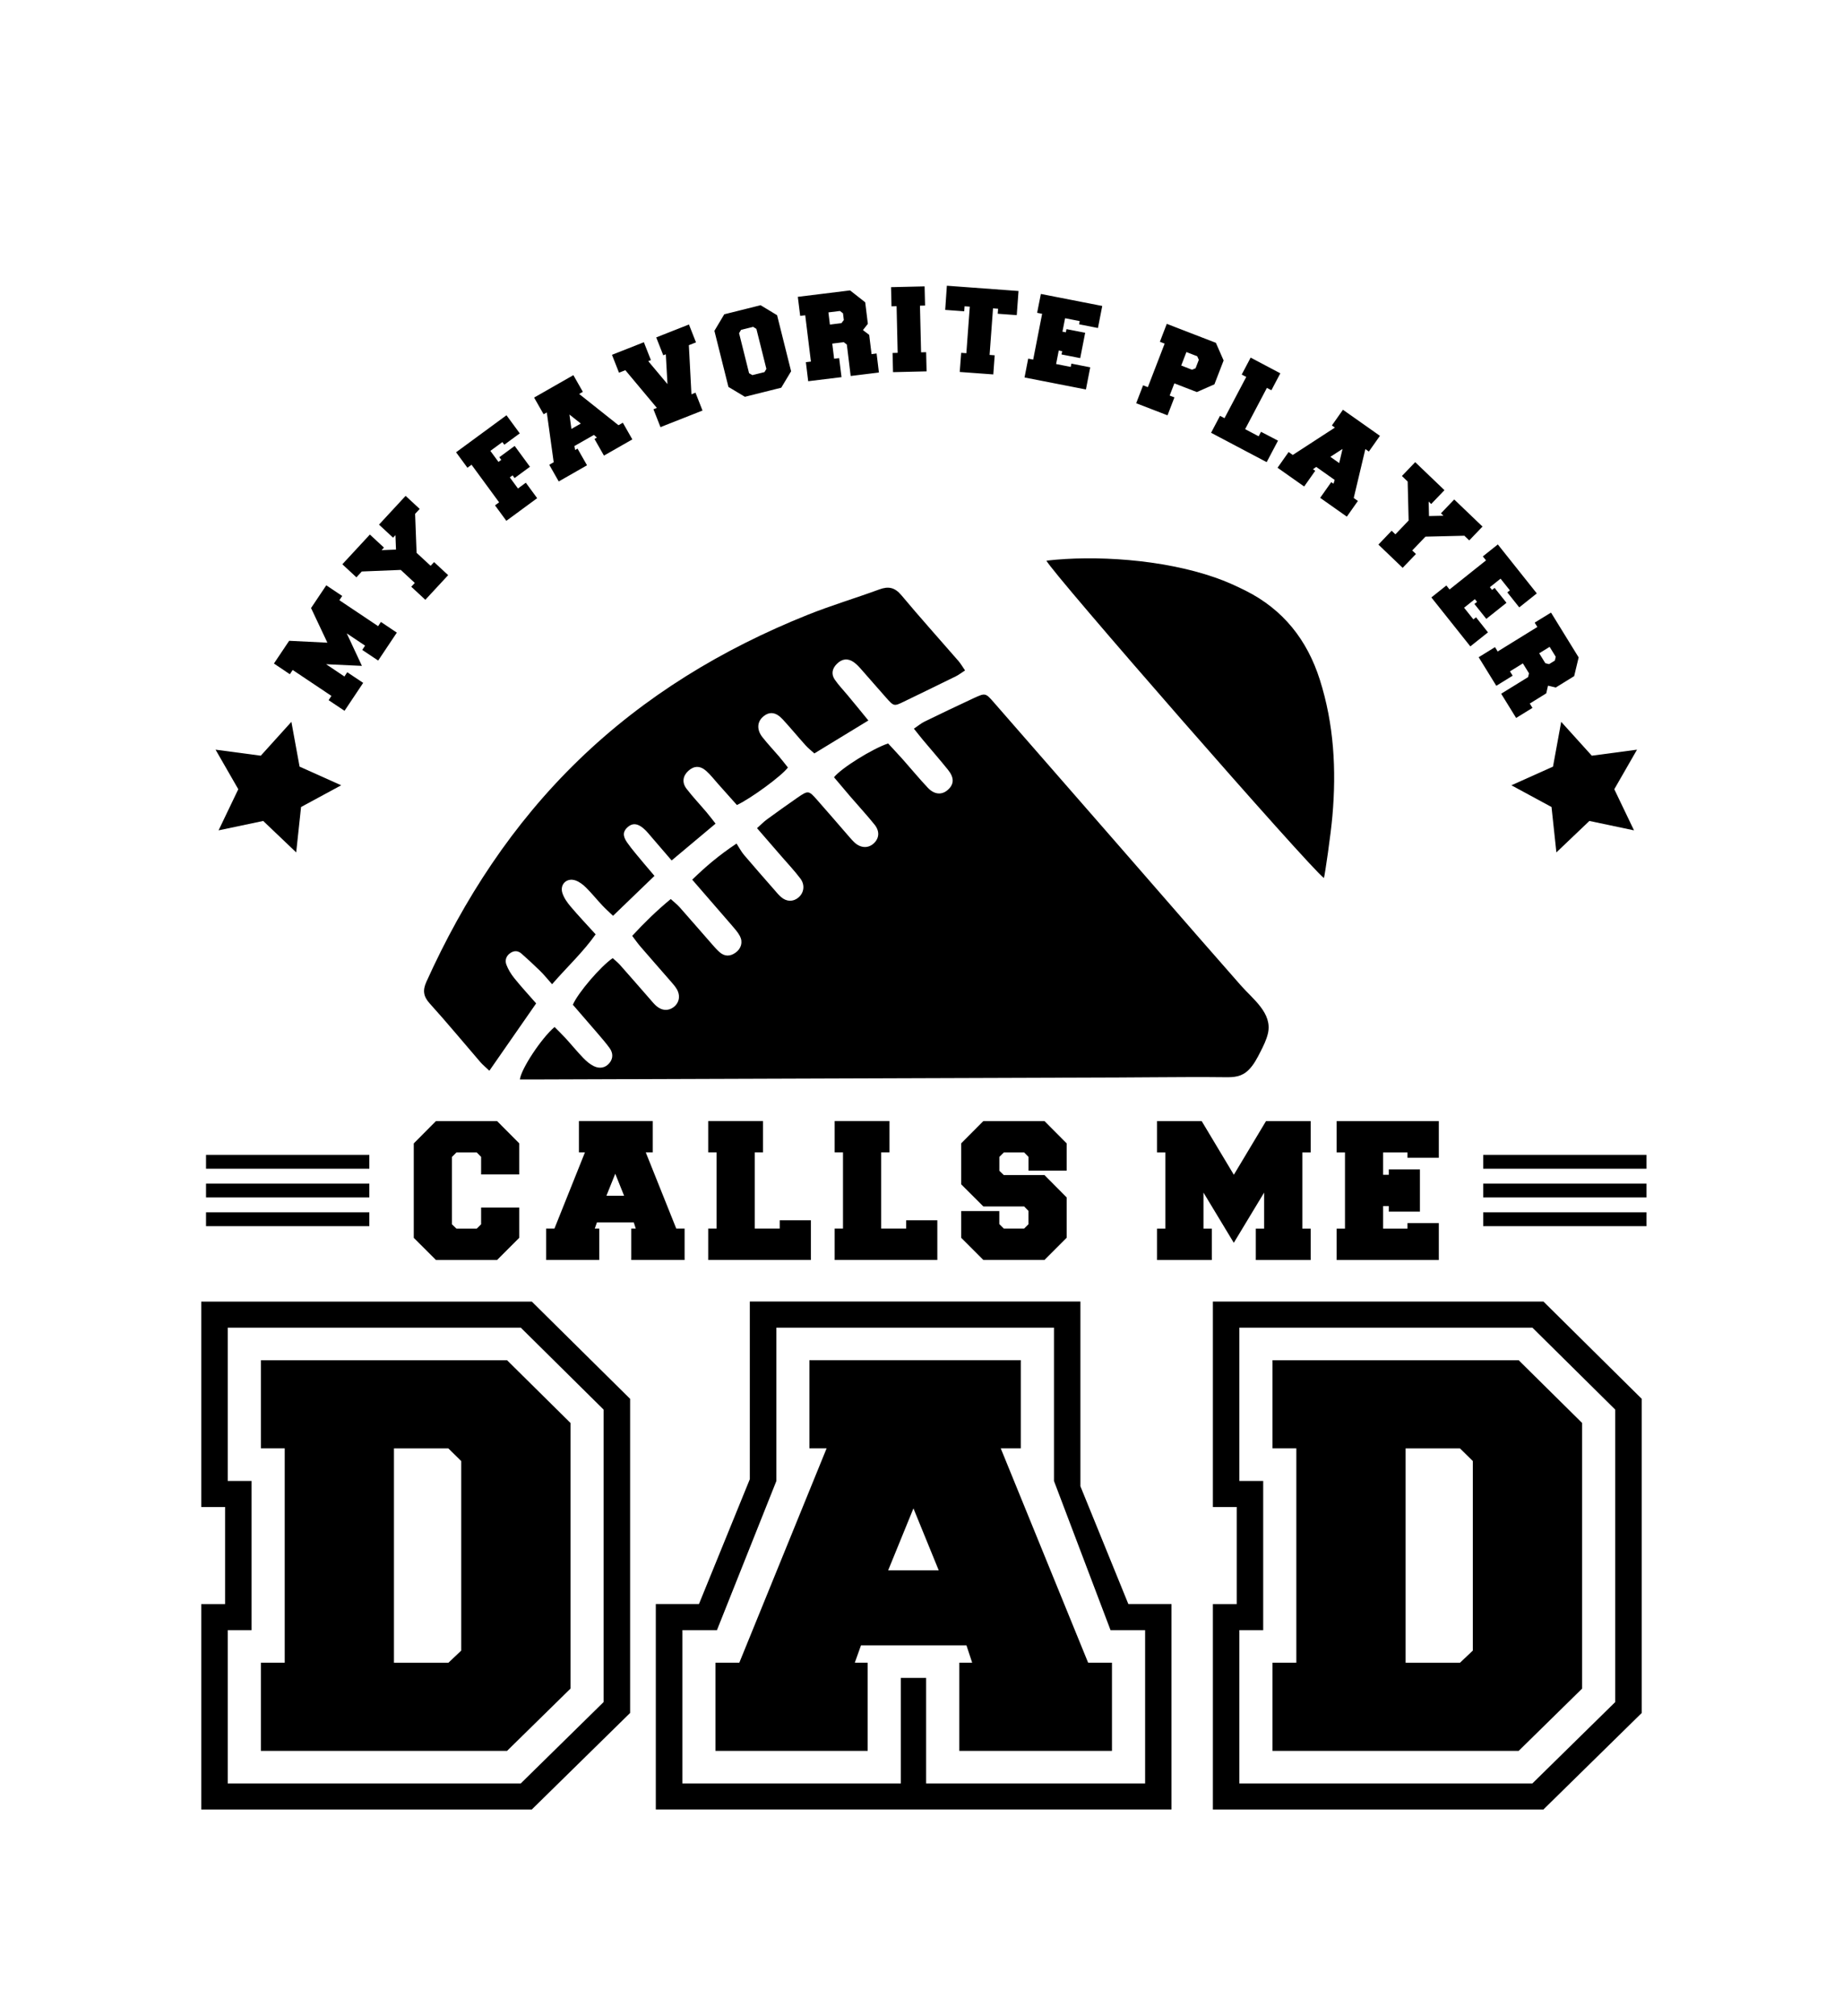
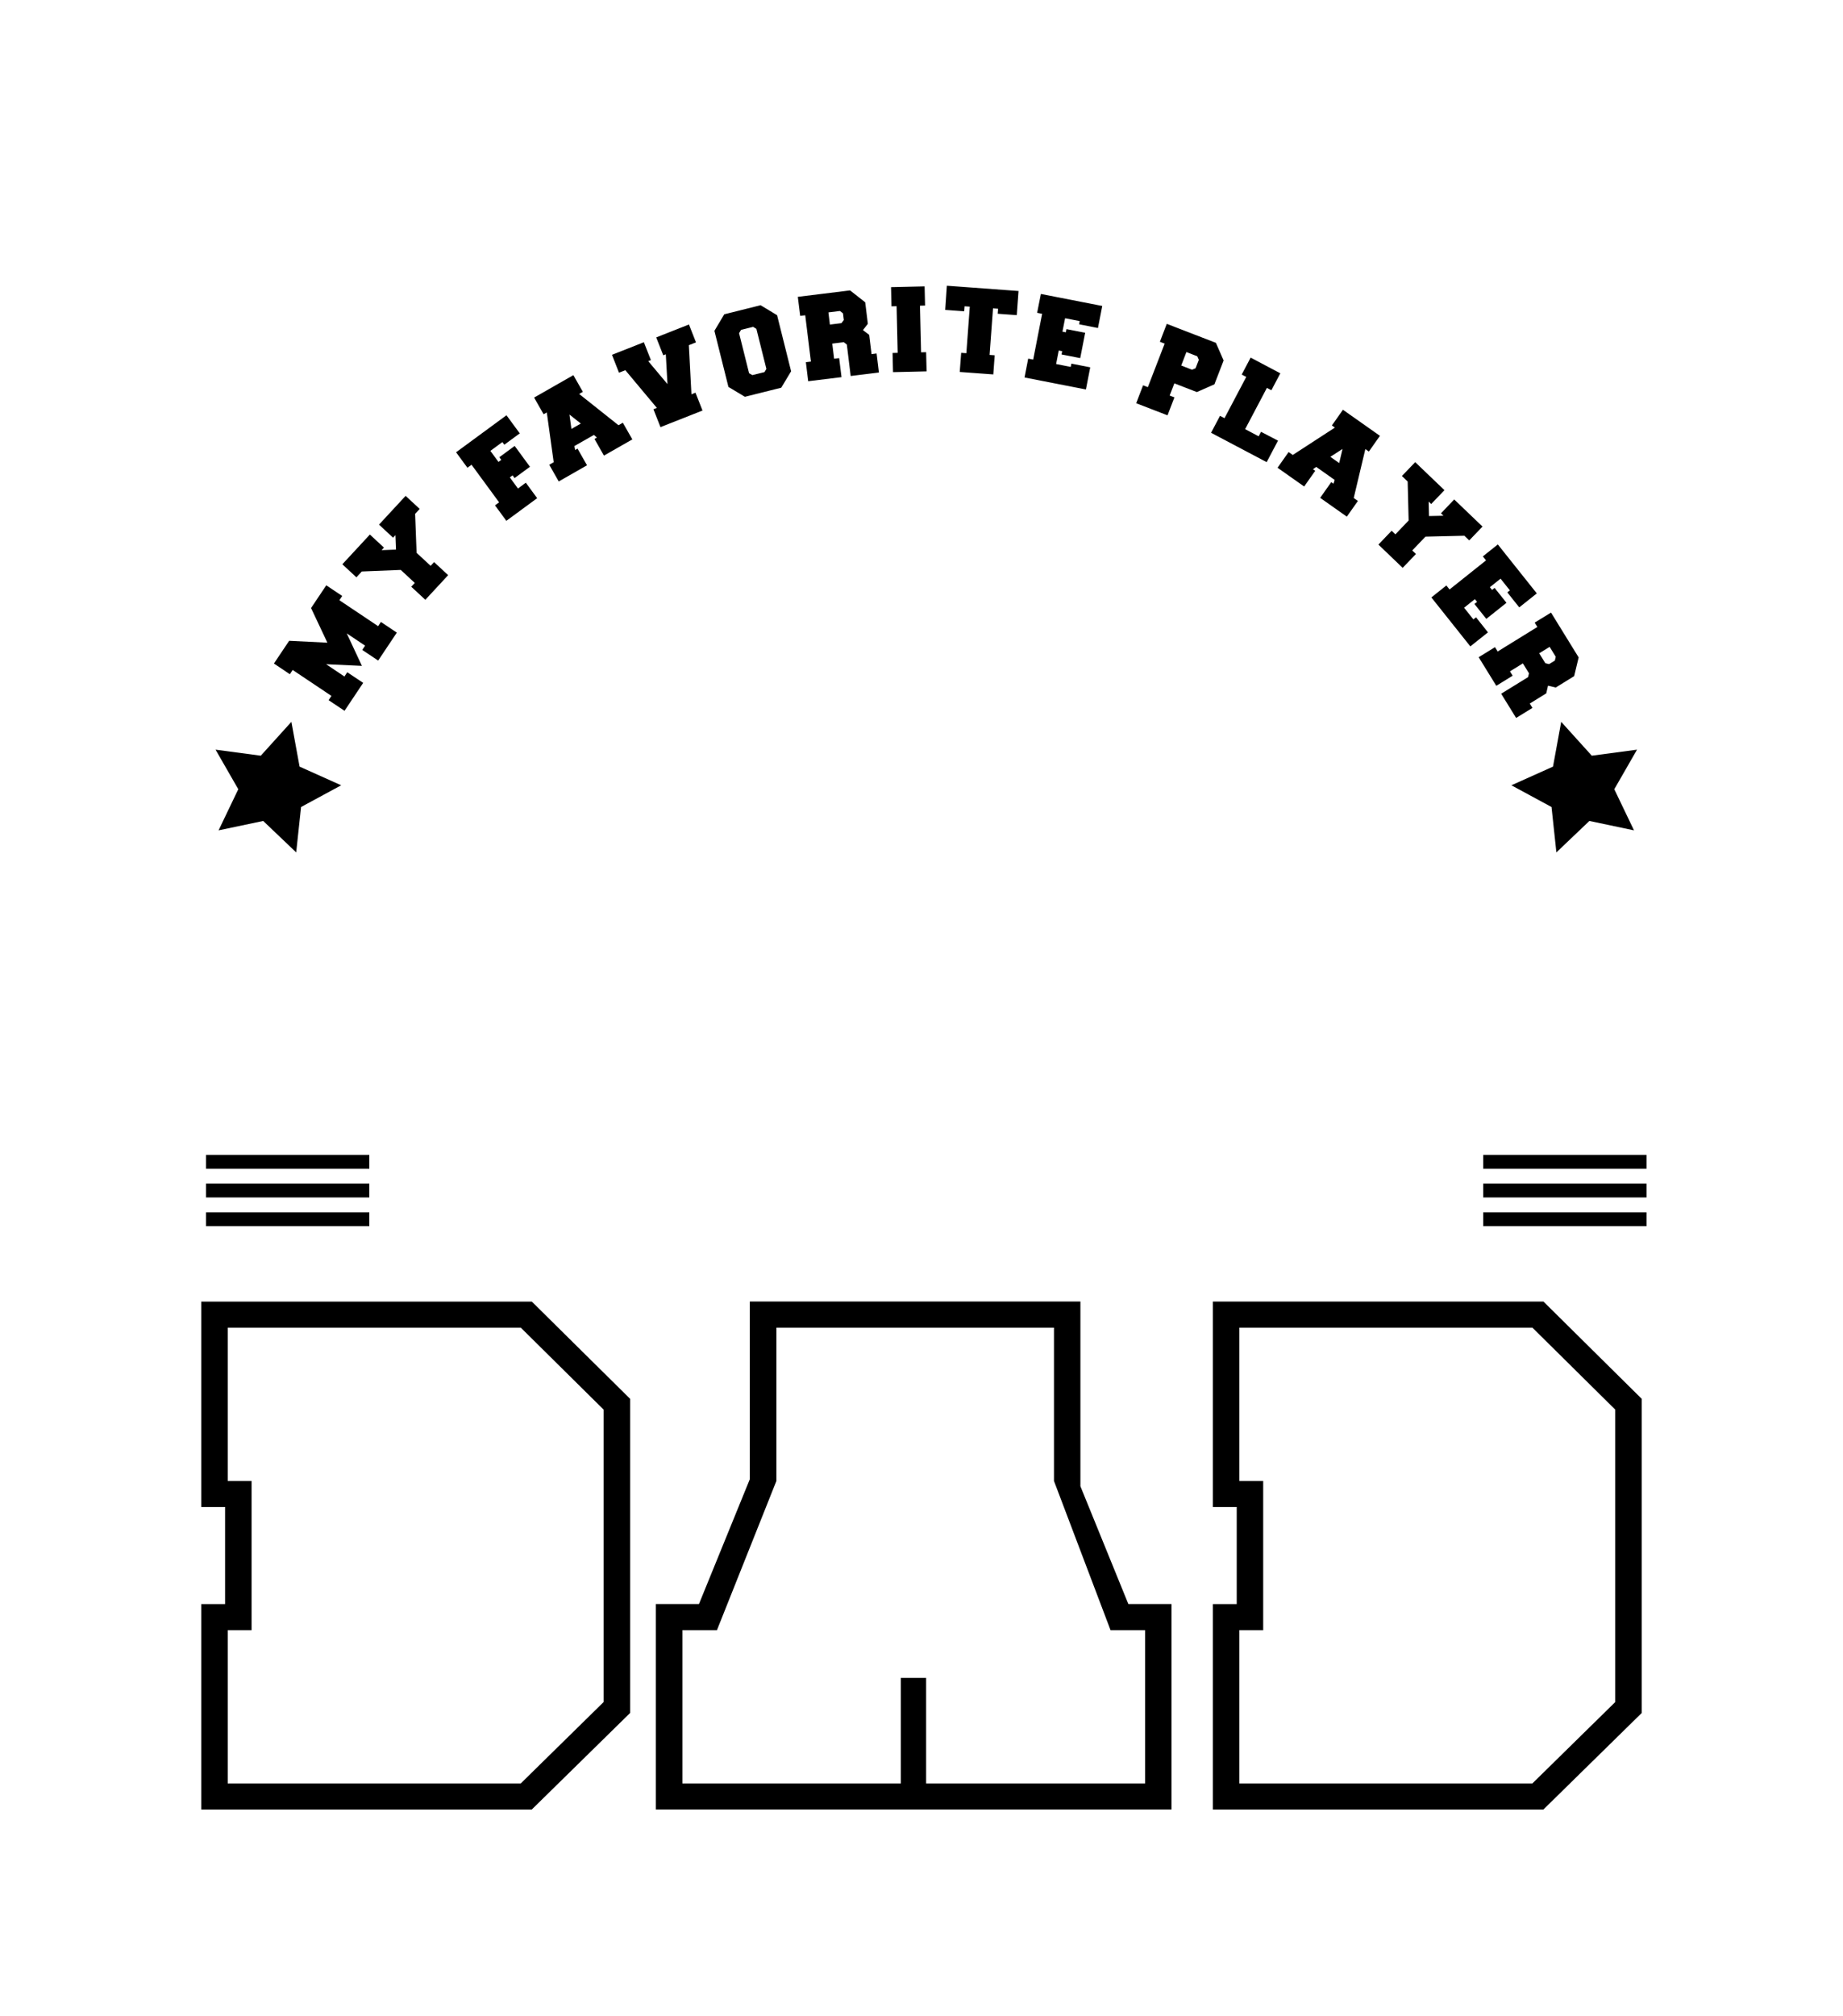
<svg xmlns="http://www.w3.org/2000/svg" version="1.1" id="Layer_1" x="0px" y="0px" viewBox="0 0 398.16 435.32" style="enable-background:new 0 0 398.16 435.32;" xml:space="preserve">
  <path d="M43.48,281.02v44.36h5.15v20.96h-5.15v44.36h71.39l21.26-20.86v-67.82l-21.23-20.99H43.48z M130.4,367.49l-17.9,17.57H49.2  v-33.1h5.15v-32.21H49.2v-33.1h63.31l17.89,17.69V367.49z M233.41,320.89v-39.88h-71.42v38.36L151,346.33h-9.32v44.36h111.41v-44.36  h-9.32L233.41,320.89z M247.37,385.06h-47.29v-22.79h-5.47v22.79h-47.19v-33.1h7.47l12.84-32.21v-33.1h59.97v33.1l12.22,32.21h7.47  V385.06z M333.45,281.02h-71.42v44.36h5.15v20.96h-5.15v44.36h71.39l21.26-20.86v-67.82L333.45,281.02z M348.95,367.49l-17.9,17.57  h-63.3v-33.1h5.15v-32.21h-5.15v-33.1h63.31l17.89,17.69V367.49z" />
-   <path d="M56.36,293.67v19.04h5.15v46.28h-5.15v19.04h53.18l13.71-13.45v-57.35l-13.71-13.55H56.36z M99.65,356.37l-2.78,2.63H85.11  v-46.28h11.75l2.78,2.73V356.37z M216.2,312.71h4.33v-19.04h-45.66v19.04h3.71l-18.86,46.28h-5.15v19.04h32.88v-19.04h-2.78  l1.34-3.75h22.78l1.24,3.75h-2.78v19.04h32.98v-19.04h-5.15L216.2,312.71z M191.88,339.04l5.46-13.37l5.46,13.37H191.88z   M274.91,293.67v19.04h5.15v46.28h-5.15v19.04h53.18l13.71-13.45v-57.35l-13.71-13.55H274.91z M318.19,356.37l-2.78,2.63h-11.75  v-46.28h11.75l2.78,2.73V356.37z" />
  <path d="M320.43,249.34v3h35.28v-3H320.43z M320.43,258.54h35.28v-3h-35.28V258.54z M320.43,264.74h35.28v-3h-35.28V264.74z   M44.51,249.34v3h35.28v-3H44.51z M44.51,258.54h35.28v-3H44.51V258.54z M44.51,264.74h35.28v-3H44.51V264.74z" />
-   <path d="M112.18,253.57h-8.24v-3.79l-0.94-0.96h-4.39l-0.97,0.97v14.55l0.97,0.93H103l0.94-0.94v-3.6h8.24v6.52l-4.79,4.79H94.18  l-4.79-4.78v-20.39l4.79-4.82h13.21l4.79,4.81V253.57z M141.02,242.04v6.77h-1.51l6.59,16.45h1.8v6.77h-11.52v-6.77h0.97l-0.43-1.33  h-7.96l-0.47,1.33h0.97v6.77h-11.48v-6.77h1.8l6.59-16.45h-1.3v-6.77H141.02z M131.01,258.17h3.82l-1.91-4.75L131.01,258.17z   M163.05,248.81v16.45h5.4v-1.8h6.73v8.57h-22.18v-6.77h1.8v-16.45h-1.8v-6.77h11.84v6.77H163.05z M190.37,248.81v16.45h5.4v-1.8  h6.73v8.57h-22.18v-6.77h1.8v-16.45h-1.8v-6.77h11.84v6.77H190.37z M221.26,260.48h-8.82l-4.79-4.78v-8.84l4.79-4.81h13.21  l4.79,4.81v5.88h-8.24v-2.96l-0.94-0.96h-4.39l-0.97,0.96v3l0.97,0.93h8.78l4.79,4.82v8.71l-4.79,4.79h-13.21l-4.79-4.79v-5.76h8.24  v2.81l0.97,0.97h4.39l0.94-0.94v-2.88L221.26,260.48z M266.55,268.33L260,257.49v7.78h1.8v6.77h-11.84v-6.77h1.8v-16.45h-1.8v-6.77  h9.65l6.95,11.59l6.95-11.59h9.65v6.77h-1.8v16.45h1.8v6.77H271.3v-6.77h1.8v-7.78L266.55,268.33z M298.81,265.27h5.26v-1.19h6.77  v7.96h-22.07v-6.77h1.8v-16.45h-1.8v-6.77h22.07v7.92h-6.77v-1.15h-5.26v4.82h1.22v-1.15h6.73v9.11h-6.73v-1.19h-1.22V265.27z" />
-   <path d="M159.12,182.13c0.57,0.87,1.01,1.74,1.63,2.47c2.18,2.57,4.42,5.1,6.64,7.64c0.44,0.51,0.87,1.04,1.39,1.47  c1.17,1,2.57,1.01,3.68,0.1c1.23-1.01,1.51-2.73,0.44-4.14c-1.28-1.69-2.74-3.24-4.13-4.84c-1.69-1.95-3.38-3.9-5.22-6.02  c0.85-0.76,1.44-1.38,2.11-1.87c2.18-1.59,4.37-3.16,6.6-4.7c2.35-1.62,2.44-1.6,4.27,0.47c2.11,2.38,4.18,4.8,6.27,7.2  c0.57,0.65,1.12,1.33,1.74,1.93c1.33,1.27,2.94,1.37,4.14,0.33c1.26-1.09,1.44-2.65,0.27-4.11c-1.69-2.1-3.53-4.08-5.29-6.13  c-1.18-1.37-2.34-2.77-3.48-4.11c1.53-1.96,8.33-6.19,11.69-7.3c1.02,1.11,2.14,2.29,3.22,3.5c1.79,2.02,3.51,4.11,5.36,6.07  c1.43,1.51,3.05,1.59,4.34,0.43c1.34-1.2,1.39-2.61,0.01-4.32c-1.75-2.17-3.59-4.28-5.39-6.42c-0.6-0.72-1.18-1.47-1.97-2.45  c0.89-0.6,1.53-1.15,2.26-1.51c3.55-1.73,7.11-3.44,10.7-5.1c2.48-1.14,2.52-1.12,4.34,0.97c8.76,10.01,17.5,20.04,26.25,30.06  c6.02,6.9,12.02,13.8,18.04,20.7c3.01,3.45,6.03,6.89,9.05,10.32c2.58,2.94,6.84,5.97,5.85,10.33c-0.32,1.4-0.97,2.7-1.62,3.98  c-0.72,1.41-1.45,2.84-2.58,3.95c-1.51,1.48-3.13,1.58-5.12,1.55c-2.56-0.04-5.12-0.03-7.68-0.03c-5.12,0.01-10.24,0.07-15.35,0.09  c-41.93,0.14-83.87,0.29-125.8,0.43c-1.15,0-2.3,0-3.46,0c0.22-2.22,4.66-8.95,7.49-11.33c0.77,0.78,1.58,1.55,2.34,2.38  c1.3,1.42,2.52,2.92,3.86,4.31c0.66,0.68,1.42,1.34,2.26,1.75c1.22,0.6,2.49,0.44,3.4-0.67c0.83-1.01,0.78-2.18,0.03-3.22  c-0.79-1.09-1.68-2.11-2.55-3.13c-1.81-2.11-3.64-4.21-5.39-6.23c1.11-2.59,6.04-8.32,8.61-10.06c0.51,0.47,1.1,0.93,1.59,1.48  c2.18,2.45,4.32,4.93,6.48,7.39c0.44,0.51,0.87,1.04,1.38,1.48c1.18,1.02,2.56,1.08,3.69,0.24c1.22-0.91,1.54-2.43,0.72-3.87  c-0.38-0.66-0.92-1.24-1.42-1.82c-2.15-2.47-4.32-4.93-6.46-7.41c-0.56-0.65-1.05-1.35-1.77-2.3c2.6-2.81,5.24-5.4,8.33-7.95  c0.71,0.65,1.37,1.16,1.92,1.77c2.37,2.67,4.69,5.37,7.05,8.05c0.51,0.58,1.02,1.17,1.6,1.67c1.1,0.95,2.28,0.92,3.44,0.08  c1.2-0.86,1.62-2.25,0.93-3.57c-0.44-0.84-1.11-1.57-1.73-2.3c-2.76-3.2-5.54-6.39-8.57-9.88  C152.41,187.14,155.28,184.69,159.12,182.13z M183.09,150.07c-0.92-1.11-1.94-2.16-2.75-3.34c-0.81-1.19-0.56-2.39,0.46-3.4  c1.11-1.11,2.37-1.26,3.65-0.36c0.62,0.44,1.15,1.02,1.66,1.6c1.79,2.02,3.55,4.07,5.34,6.08c1.68,1.88,1.69,1.87,3.86,0.82  c3.73-1.81,7.46-3.61,11.17-5.44c0.65-0.32,1.24-0.78,2.01-1.28c-0.56-0.81-0.94-1.47-1.42-2.03c-4.11-4.73-8.3-9.38-12.32-14.19  c-1.42-1.7-2.79-2-4.78-1.27c-5.15,1.89-10.43,3.46-15.52,5.5c-18.43,7.39-35.16,17.51-49.48,31.38  c-14.18,13.73-24.76,29.93-32.86,47.85c-0.82,1.82-0.66,3.13,0.72,4.66c3.75,4.14,7.31,8.45,10.96,12.68  c0.49,0.56,1.08,1.04,1.93,1.85c3.45-4.96,6.76-9.72,10.11-14.54c-1.7-1.94-3.26-3.63-4.71-5.43c-0.71-0.88-1.34-1.9-1.73-2.95  c-0.34-0.93-0.05-1.9,0.9-2.52c0.85-0.56,1.66-0.48,2.39,0.17c1.36,1.21,2.71,2.44,4.01,3.72c0.87,0.85,1.63,1.81,2.58,2.87  c3.26-3.75,6.7-6.93,9.41-10.77c-1.95-2.15-3.74-4.03-5.42-6.02c-0.73-0.86-1.44-1.86-1.77-2.92c-0.58-1.86,0.95-3.32,2.8-2.71  c0.87,0.29,1.69,0.93,2.35,1.59c1.23,1.22,2.31,2.58,3.5,3.84c0.69,0.74,1.45,1.4,2.3,2.22c3.13-3.02,6-5.78,8.95-8.62  c-0.95-1.11-1.64-1.91-2.31-2.72c-1.22-1.49-2.51-2.93-3.61-4.51c-1.02-1.45-0.87-2.45,0.18-3.34c0.99-0.85,2.05-0.8,3.36,0.31  c0.73,0.62,1.32,1.4,1.95,2.12c1.31,1.51,2.61,3.03,4.14,4.81c3.24-2.71,6.29-5.27,9.49-7.95c-0.78-0.99-1.35-1.75-1.96-2.47  c-1.43-1.69-2.96-3.3-4.31-5.06c-1.04-1.35-0.8-2.78,0.39-3.87c1.22-1.11,2.54-1.16,3.88,0.04c0.93,0.83,1.7,1.84,2.53,2.77  c1.39,1.55,2.78,3.11,4.08,4.57c3.06-1.43,9.73-6.33,11.02-8.1c-0.61-0.77-1.25-1.59-1.92-2.39c-1.19-1.39-2.46-2.72-3.59-4.16  c-1.25-1.59-1.15-3.28,0.11-4.39c1.37-1.2,2.77-1.08,4.27,0.54c1.7,1.84,3.29,3.78,4.97,5.64c0.55,0.61,1.22,1.13,1.87,1.72  c3.9-2.37,7.58-4.61,11.67-7.11C185.9,153.46,184.49,151.76,183.09,150.07z M287.85,176.2c0.88-9.98,0.34-19.84-2.72-29.46  c-2.73-8.58-7.91-15.14-16.03-19.21c-2.15-1.08-4.36-2.07-6.63-2.85c-11.39-3.96-26.05-4.84-36.4-3.63  c1.05,2.45,57.06,66.53,59.95,68.52C286.24,188.86,287.51,180.13,287.85,176.2z" />
  <path d="M337.28,155.85l6.61,7.31l9.77-1.3l-4.91,8.54l4.26,8.88l-9.64-2.03l-7.13,6.79l-1.05-9.8l-8.67-4.69l8.99-4.03  L337.28,155.85z M62.95,155.85l-6.61,7.31l-9.77-1.3l4.91,8.54l-4.26,8.88l9.64-2.03l7.13,6.79l1.05-9.8l8.67-4.69l-8.99-4.03  L62.95,155.85z" />
  <path d="M133.62,91.81l-8.5-6.75l0.8-0.46l-2.05-3.6l-8.48,4.84l2.05,3.6l0.69-0.39l1.49,10.75l-0.96,0.55l2.05,3.6l6.11-3.49  l-2.05-3.6l-0.52,0.3l-0.16-0.85l4.23-2.41l0.63,0.58l-0.52,0.29l2.05,3.6l6.13-3.5l-2.05-3.6L133.62,91.81z M123.45,92.61  l-0.43-3.11l2.46,1.95L123.45,92.61z M335.08,132.26l-3.53,2.17l0.58,0.94l-8.57,5.29l-0.58-0.94l-3.53,2.18l3.81,6.17l3.53-2.18  l-0.58-0.94l2.79-1.72l1.32,2.14l-0.19,0.82l-5.82,3.59l3.23,5.23l3.53-2.17l-0.58-0.94l3.56-2.2l0.38-1.66l1.67,0.4l3.98-2.46  l0.97-4.04L335.08,132.26z M335.91,142.62l-1.25,0.77l-0.81-0.2l-1.32-2.14l2.25-1.39l1.32,2.14L335.91,142.62z M164.32,65.9  l-7.85,1.96l-2.13,3.57l3.03,12.11l3.56,2.13l7.85-1.96l2.13-3.55l-3.03-12.11L164.32,65.9z M165.16,80.34l-2.61,0.65l-0.72-0.41  l-2.16-8.64l0.43-0.72l2.61-0.65l0.7,0.44l2.16,8.64L165.16,80.34z M150.25,84.78l1.52,3.86l-9.08,3.58l-1.52-3.86l0.74-0.29  l-6.81-8.14l-1.37,0.54l-1.52-3.86l6.89-2.72l1.52,3.86l-0.57,0.23l4.15,4.95l-0.36-6.44l-0.55,0.22l-1.52-3.86l7.07-2.79l1.52,3.86  l-1.54,0.61l0.56,10.61L150.25,84.78z M290.13,88.47l-2.39,3.39l0.65,0.46l-9.1,5.91l-0.9-0.63l-2.39,3.39l5.75,4.05l2.39-3.39  l-0.49-0.34l0.71-0.5l3.98,2.81l-0.25,0.82l-0.49-0.34l-2.39,3.39l5.76,4.06l2.39-3.39l-0.9-0.64l2.51-10.56l0.76,0.53l2.39-3.39  L290.13,88.47z M289.32,99.98l-1.91-1.35l2.63-1.7L289.32,99.98z M93.78,121.36l3.04,2.82l-4.93,5.32l-3.04-2.82l0.76-0.82  l-3.03-2.81l-8.42,0.34L77,124.65l-3.04-2.82l5.95-6.42l3.04,2.82l-0.51,0.55l3.11-0.12l-0.12-3.12l-0.51,0.55l-3.04-2.82l5.75-6.21  l3.04,2.82l-0.99,1.07l0.32,8.41l3.03,2.8L93.78,121.36z M113.6,104.22l2.45,3.34l-6.66,4.89l-2.45-3.34l0.89-0.65l-5.96-8.12  l-0.89,0.65l-2.45-3.34l10.89-7.99l2.87,3.91l-3.34,2.45l-0.42-0.57l-2.59,1.9l1.75,2.38l0.6-0.44l-0.42-0.57l3.32-2.44l3.3,4.5  l-3.32,2.44l-0.43-0.59l-0.6,0.44l1.76,2.4L113.6,104.22z M82.29,134.28l3.44,2.31l-4.03,6.03l-3.44-2.3l0.61-0.92l-3.96-2.65  l3.28,7.02l-7.74-0.36l3.96,2.65l0.61-0.92l3.44,2.3l-4.03,6.03l-3.44-2.3l0.61-0.92l-8.37-5.6l-0.61,0.92l-3.44-2.31l3.29-4.91  l8.26,0.41l-3.53-7.48l3.29-4.91l3.44,2.3l-0.61,0.92l8.37,5.6L82.29,134.28z M258.57,84.65l3.79-1.67l1.99-5.15l-1.67-3.81  l-10.61-4.1l-1.49,3.87l1.03,0.4l-3.63,9.4l-1.03-0.4l-1.49,3.87l6.77,2.61l1.49-3.87l-1.03-0.4l1.02-2.63L258.57,84.65z   M256.31,76.01l2.34,0.91l0.34,0.77l-0.7,1.82l-0.76,0.32l-2.34-0.91L256.31,76.01z M276.1,95.14l-2.45,4.64l-12.01-6.34l1.93-3.66  l0.97,0.51l4.7-8.91l-0.98-0.51l1.93-3.66l6.41,3.39l-1.93,3.66l-0.97-0.51l-4.7,8.91l2.92,1.54l0.51-0.97L276.1,95.14z   M321.46,136.53l-3.81,3.03l-8.42-10.57l3.24-2.58l0.69,0.86l7.88-6.28l-0.69-0.86l3.24-2.58l8.42,10.57l-3.79,3.02l-2.58-3.24  l0.55-0.44l-2.01-2.52l-2.31,1.84l0.47,0.59l0.55-0.44l2.57,3.22l-4.36,3.47l-2.57-3.22l0.57-0.45l-0.47-0.59l-2.33,1.85l2.01,2.52  l0.57-0.45L321.46,136.53z M307.95,115.87l-2.85,2.98l0.8,0.76l-2.87,2.99l-5.24-5.02l2.86-2.99l0.81,0.78l2.86-2.99l-0.21-8.42  l-1.24-1.19l2.87-2.99l6.32,6.05l-2.87,2.99l-0.54-0.52l0.07,3.12l3.12-0.07l-0.54-0.52l2.87-2.99l6.11,5.85l-2.87,2.99l-1.05-1.01  L307.95,115.87z M200.08,76.04l0.1,4.14l-7.25,0.17l-0.1-4.14l1.1-0.03l-0.23-10.07l-1.1,0.03L192.5,62l7.25-0.17l0.1,4.14  l-1.1,0.03l0.24,10.07L200.08,76.04z M188.29,76.46l-0.51-4.16l-1.35-1.03l1.06-1.35l-0.57-4.65l-3.27-2.57l-11.29,1.39l0.51,4.11  l1.09-0.13l1.23,10l-1.09,0.13l0.5,4.11l7.2-0.88l-0.51-4.11l-1.09,0.13l-0.4-3.26l2.49-0.31l0.66,0.52l0.83,6.78l6.1-0.75  l-0.5-4.11L188.29,76.46z M181.78,69.77l-2.49,0.31l-0.32-2.63l2.49-0.31l0.66,0.51l0.18,1.45L181.78,69.77z M224.87,63.47  l13.26,2.59l-0.93,4.76l-4.07-0.8l0.13-0.69l-3.16-0.62l-0.57,2.9l0.74,0.14l0.13-0.69l4.04,0.79l-1.07,5.47l-4.04-0.79l0.14-0.71  l-0.74-0.14l-0.57,2.92l3.16,0.62l0.14-0.71l4.07,0.8l-0.93,4.78l-13.26-2.59l0.79-4.07l1.08,0.21l1.93-9.89l-1.08-0.21  L224.87,63.47z M204.56,61.69l15.48,1.14l-0.38,5.21l-4.11-0.3l0.08-1.08l-1.1-0.08l-0.74,10.05l1.1,0.08l-0.3,4.13l-7.25-0.53  l0.31-4.13l1.12,0.08l0.74-10.05l-1.12-0.08l-0.08,1.08l-4.11-0.3L204.56,61.69z" />
</svg>